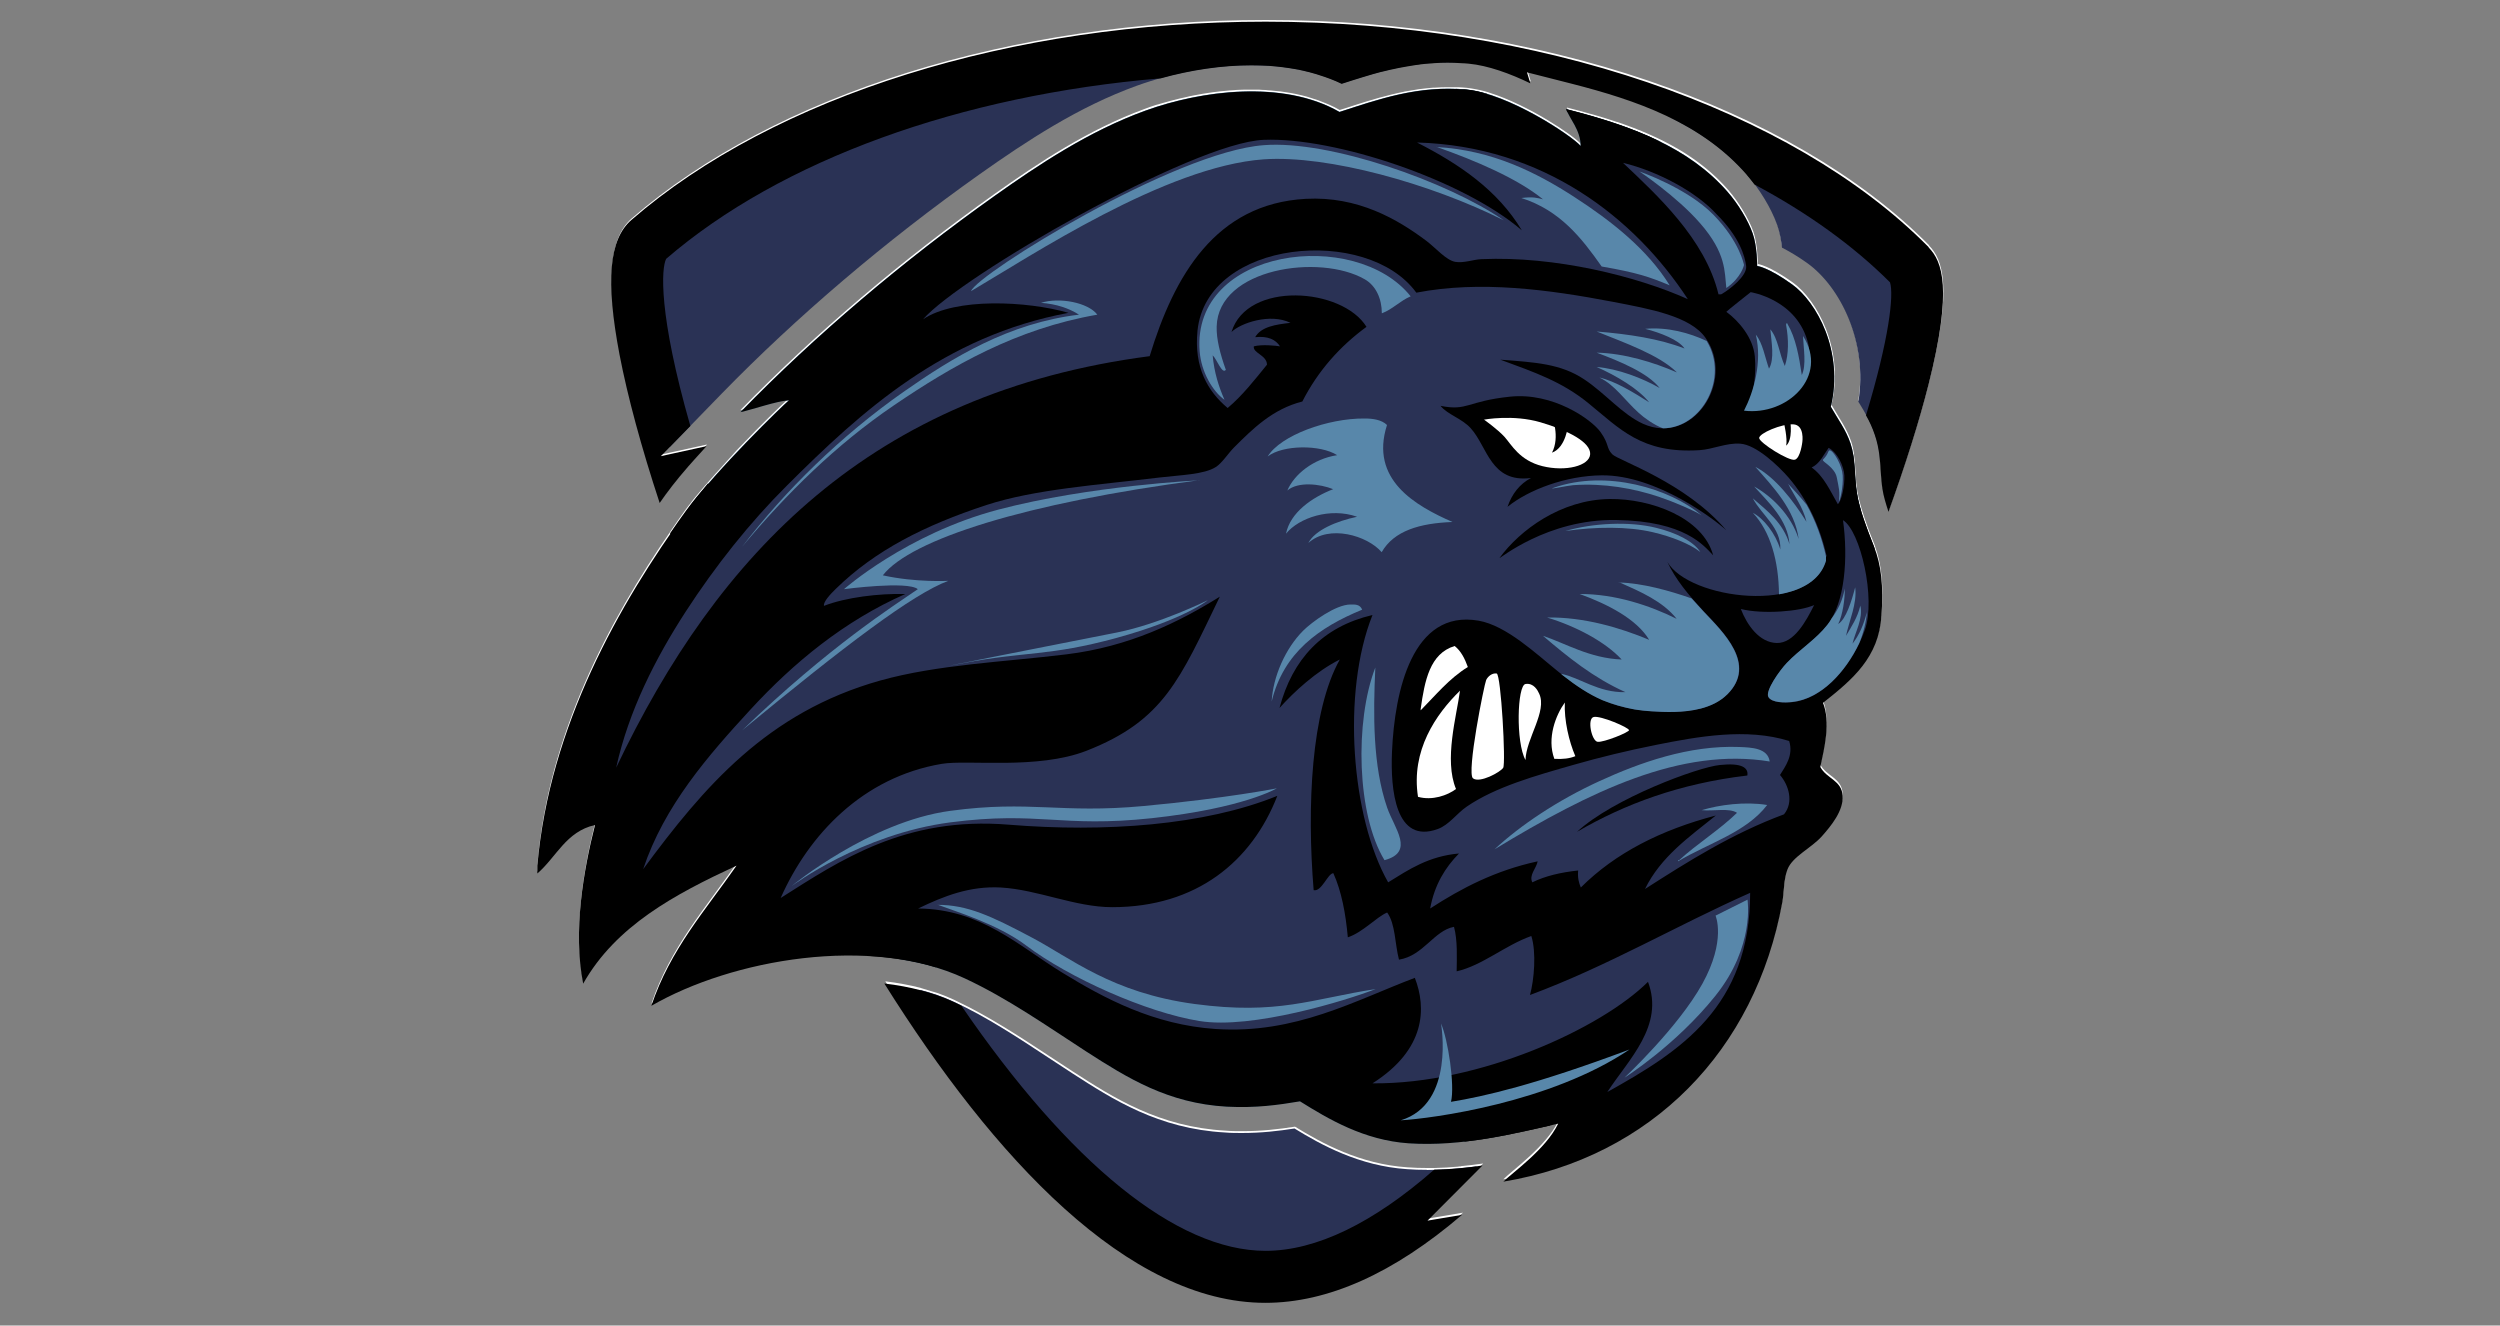
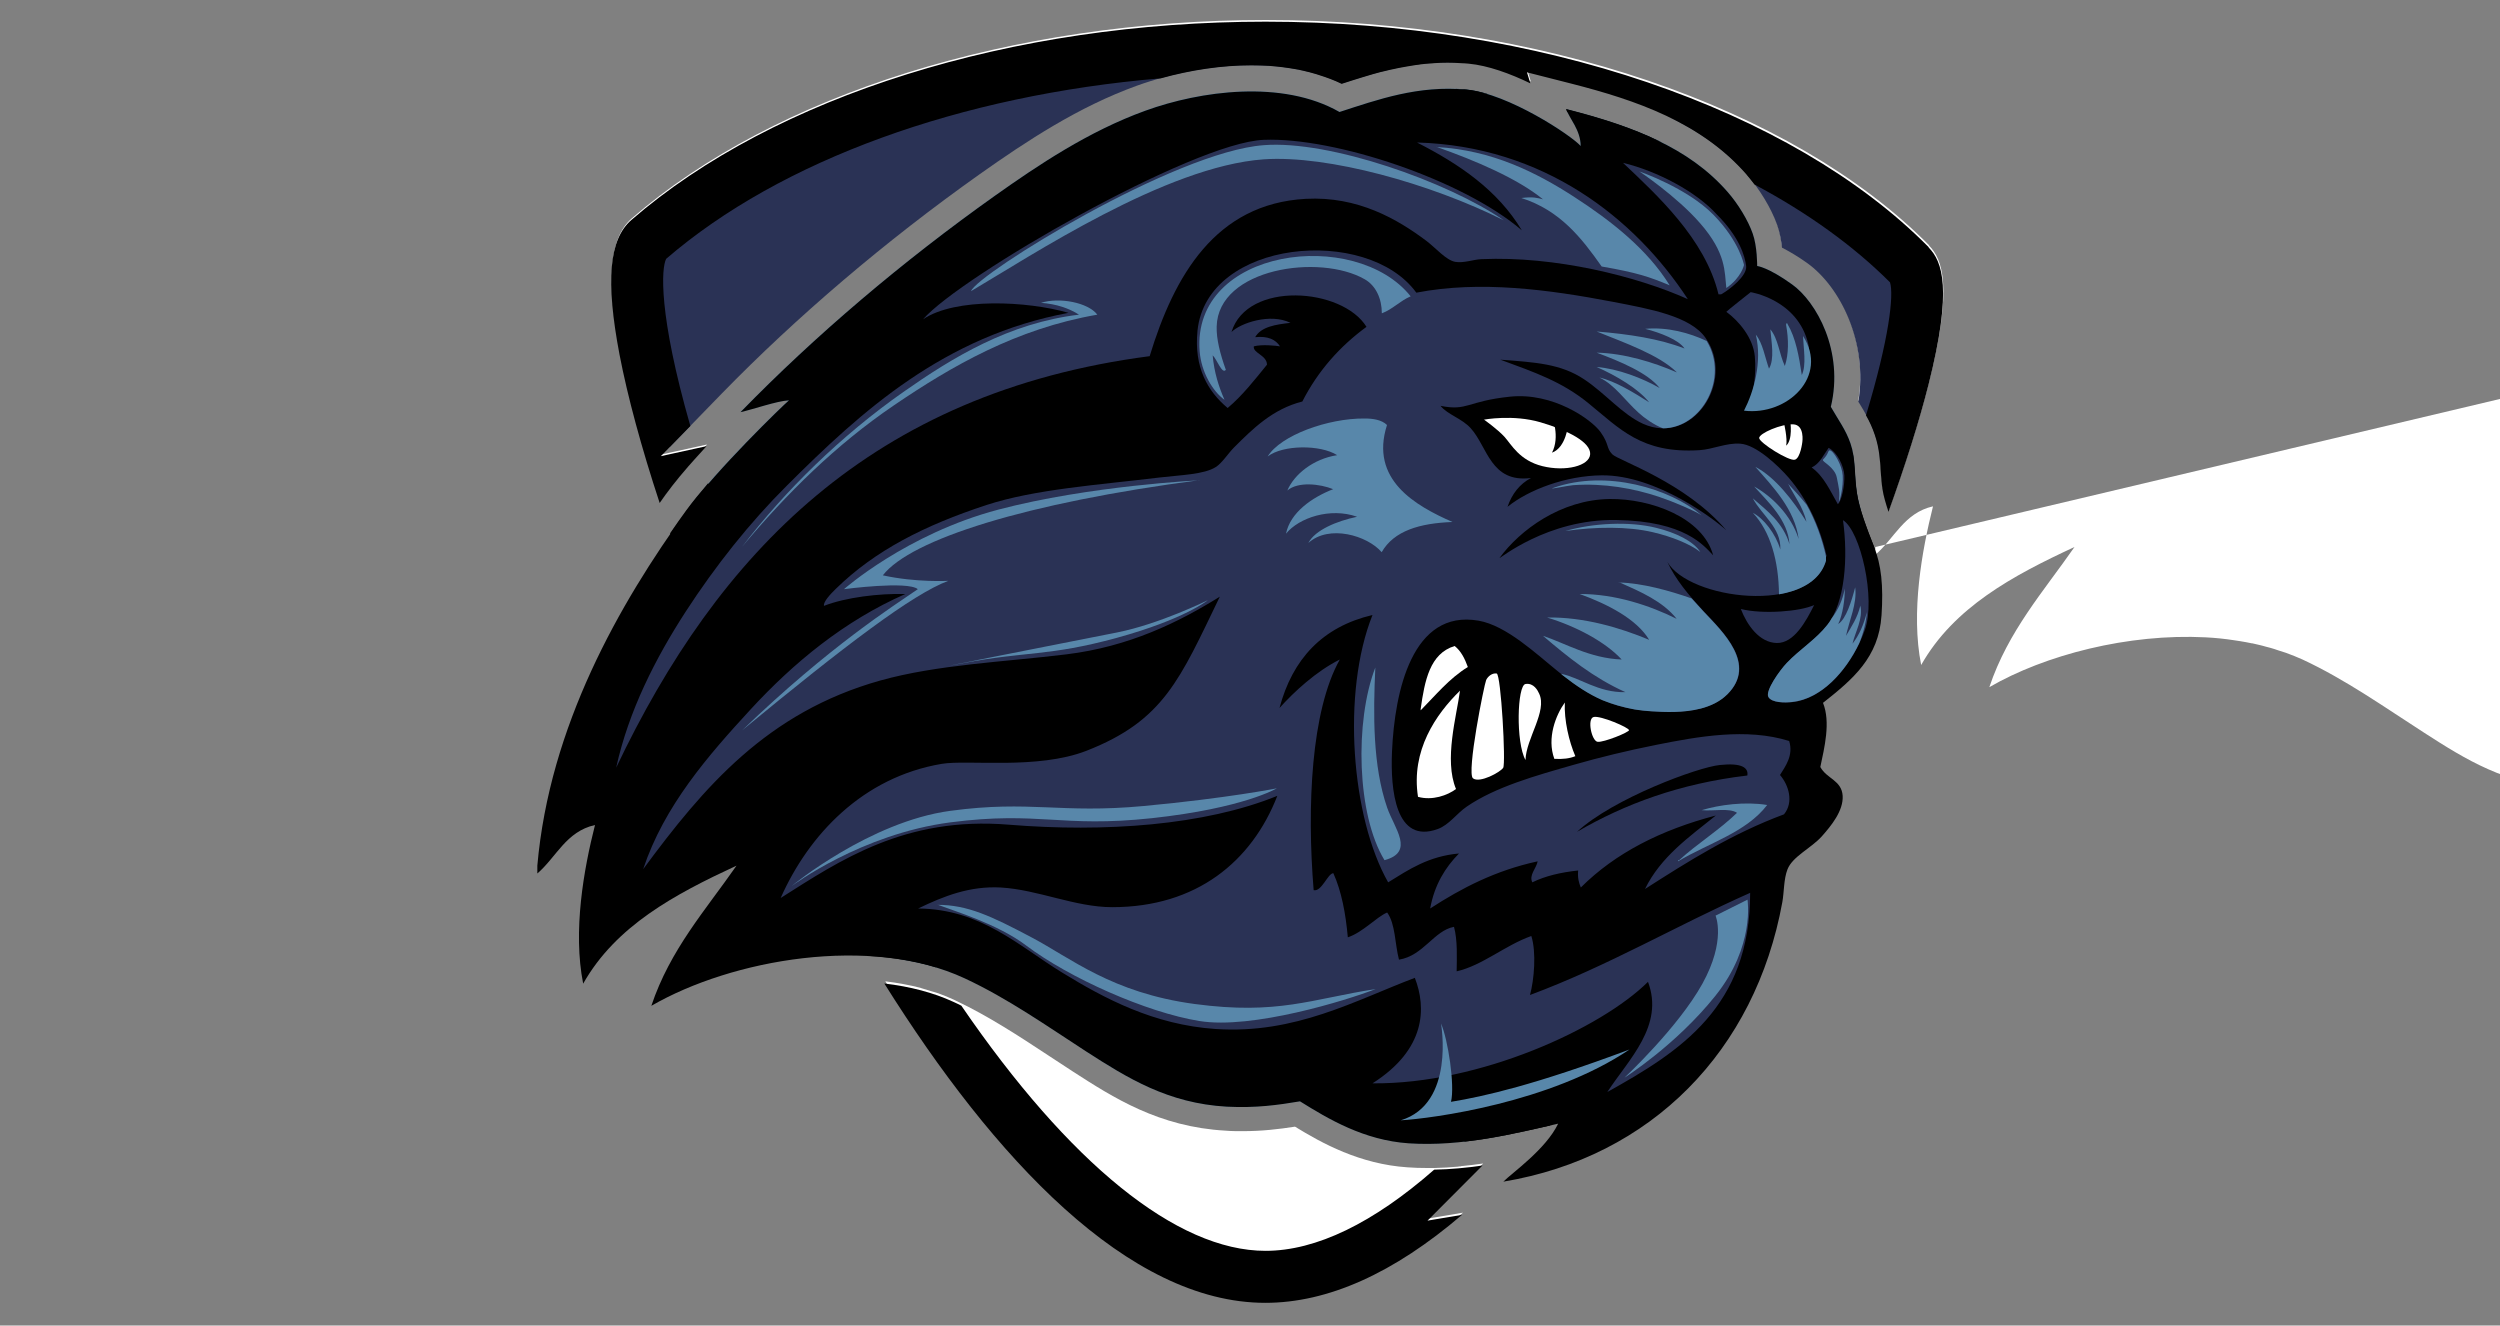
<svg xmlns="http://www.w3.org/2000/svg" id="Calque_1" viewBox="0 0 150 79.53">
  <rect x="0" y="0" width="150" height="79.53" fill="#808080" stroke="none" />
  <defs>
    <style>.cls-1{fill:#5887aa;}.cls-1,.cls-2,.cls-3,.cls-4,.cls-5,.cls-6{stroke-width:0px;}.cls-1,.cls-2,.cls-3,.cls-6{fill-rule:evenodd;}.cls-2{fill:#2a3255;}.cls-3,.cls-5{fill:#fff;}</style>
  </defs>
-   <path class="cls-3" d="m112.52,32.82c-.02-.06-.04-.12-.06-.17-.28-.69-.56-1.43-.77-2.14-.04-.15-.08-.29-.12-.44,0-.04-.02-.07-.03-.11-.04-.16-.07-.33-.1-.48-.03-.19-.05-.37-.07-.55,0-.05,0-.1-.01-.15-.01-.16-.02-.31-.03-.46-.01-.16-.02-.32-.03-.48,0-.05,0-.1-.01-.15-.01-.13-.03-.27-.05-.4,0-.03,0-.05,0-.08,0,0,0,0,0,0-.04-.24-.09-.48-.17-.72-.28-.82-.73-1.41-1.18-2.2.79-3.34-.88-6.3-2.32-7.34-1.45-1.04-2.1-1.11-2.1-1.11,0,0,0-1.18-.27-1.95-.28-.77-.87-1.76-1.51-2.5-1.72-1.97-4.01-3.17-6.65-4.07,0,0-.01,0-.02,0-.47-.16-.95-.31-1.44-.45-.02,0-.03,0-.05-.01-.5-.14-1-.28-1.52-.41.02.06.05.12.07.18,0,0,0,0,0,0,.24.51.78,1.16.79,2.02-.48-.54-3.15-2.34-5.48-3.08,0,0,0,0,.01,0-.02,0-.04,0-.06-.02-.19-.06-.38-.11-.56-.15-.05-.01-.1-.02-.15-.03-.21-.04-.42-.08-.61-.1-.19-.02-.37-.03-.55-.04-.06,0-.11,0-.17,0-.12,0-.25,0-.37,0,0,0-.02,0-.02,0-.02,0-.03,0-.05,0-.26,0-.52.01-.78.03-.03,0-.06,0-.09,0-.26.02-.51.05-.76.08-.05,0-.1.01-.15.02-.24.04-.48.08-.72.12-.05,0-.1.02-.15.03-.24.05-.48.1-.71.16-.03,0-.05.01-.08.02-.22.06-.44.11-.65.17-.05.01-.09.03-.14.04-.22.06-.43.13-.65.19-.06.02-.13.04-.19.06-.2.06-.4.13-.6.19-.27.09-.54.18-.81.26-.2-.12-.41-.22-.63-.32-.07-.03-.15-.06-.22-.09-.14-.06-.29-.12-.43-.17-.09-.03-.18-.06-.28-.09-.13-.04-.27-.09-.4-.13-.1-.03-.2-.05-.31-.08-.13-.03-.26-.06-.4-.09-.11-.02-.22-.04-.32-.06-.13-.02-.26-.04-.39-.06-.11-.02-.22-.03-.34-.04-.13-.01-.26-.03-.39-.04-.11,0-.23-.02-.34-.03-.13,0-.26-.01-.39-.02-.12,0-.23,0-.35,0-.03,0-.06,0-.09,0-.07,0-.14,0-.22,0-.18,0-.35,0-.53.01-.1,0-.21.01-.31.02-.17.01-.34.02-.5.04-.11.01-.21.02-.32.03-.16.02-.32.04-.49.06-.11.02-.22.03-.33.05-.16.02-.31.05-.47.08-.11.02-.22.04-.33.06-.15.03-.3.06-.45.1-.11.02-.21.05-.32.07-.15.04-.29.07-.44.11-.1.03-.2.05-.3.08-.16.04-.31.09-.46.13-.08.03-.17.05-.25.07-.23.07-.45.15-.66.23-3.41,1.24-6.46,3.28-9.04,5.11-5.5,3.91-10.76,8.36-15.26,12.98.77-.17,2.17-.67,2.91-.71-.02.02-.06.05-.11.1-.38.35-1.54,1.46-2.79,2.78-.01.01-.02.02-.03.03-.14.14-.28.29-.41.44-.02.03-.05.05-.07.08-.13.14-.26.28-.38.42-.03.04-.07.07-.1.11-.12.13-.24.26-.35.39-.04.05-.08.09-.13.14-.11.12-.21.24-.32.36-.04.05-.09.1-.13.15,0,0,0,0,0,0-.01.01-.02.03-.04.04-.06.07-.12.15-.19.22-.06.07-.11.13-.17.2-.01.02-.03.03-.04.05,0,0-.01.01-.02.02-.05.06-.1.13-.16.19-.06.07-.11.14-.17.2-.03.03-.05.07-.08.1,0,0,0,0,0,0-.04.05-.08.1-.11.14-.05.07-.1.13-.15.2-.02.02-.03.04-.05.06,0,0,0,0,0,0-.04.06-.09.12-.13.17,0,0,0,0,0,0-.31.43-.62.86-.92,1.31-.02.03-.04.05-.05.08,0,0,0,0,0,0-3.74,5.42-7.32,12.24-7.98,19.92v.47c1.14-.98,1.73-2.52,3.46-2.91-.66,2.64-1.34,6.35-.71,9.52,1.96-3.46,5.49-5.36,9.2-7.08-1.85,2.66-3.98,5.04-5.11,8.41,3.34-1.94,8.35-3.23,12.98-2.99,0,0,0,0,0,0,.59.03,1.17.09,1.74.18.11.02.22.03.33.05.24.04.47.08.7.13.01,0,.02,0,.03,0,.13.03.26.06.39.09.14.03.28.07.42.11.09.02.18.05.27.07.16.05.32.09.47.15.16.05.32.1.47.15.34.12.67.26.99.4,2.6,1.21,4.96,2.89,7.31,4.4,2.48,1.6,4.91,3.11,8.41,3.3.3.02.59.02.86.02.02,0,.04,0,.06,0,.02,0,.04,0,.06,0,.62,0,1.19-.04,1.73-.1.02,0,.04,0,.06,0,.27-.03.53-.06.79-.1.03,0,.05,0,.08-.01.25-.04.51-.08.76-.12,1.69,1.05,3.84,2.34,6.53,2.52.36.02.72.03,1.08.03.01,0,.03,0,.04,0,.37,0,.74-.02,1.1-.04.03,0,.06,0,.09,0,.34-.02.68-.06,1.01-.09,0,0,0,0,0,0,.01,0,.02,0,.04,0,.89-.1,1.77-.25,2.62-.42.02,0,.04,0,.05-.01.39-.08.77-.16,1.15-.24.13-.03.26-.06.39-.09.48-.11.95-.21,1.39-.32-.75,1.53-2.75,2.93-3.29,3.48,8.89-1.48,15.12-7.87,16.74-16.77.11-.6.09-1.37.31-1.97.29-.76,1.42-1.26,2.05-1.97.57-.64,1.31-1.53,1.26-2.44-.06-.94-.96-1.02-1.34-1.73.23-1.15.62-2.69.16-3.85,1.79-1.41,3.35-2.72,3.52-5.24.11-1.72,0-2.92-.4-4.01,0,0,0,0,0,0Z" />
+   <path class="cls-3" d="m112.52,32.82v.47c1.14-.98,1.73-2.52,3.46-2.91-.66,2.64-1.34,6.35-.71,9.52,1.96-3.46,5.49-5.36,9.2-7.08-1.85,2.66-3.98,5.04-5.11,8.41,3.34-1.94,8.35-3.23,12.98-2.99,0,0,0,0,0,0,.59.03,1.17.09,1.74.18.11.02.22.03.33.05.24.04.47.08.7.13.01,0,.02,0,.03,0,.13.03.26.06.39.09.14.03.28.07.42.11.09.02.18.05.27.07.16.05.32.09.47.15.16.05.32.1.47.15.34.12.67.26.99.4,2.6,1.21,4.96,2.89,7.31,4.4,2.48,1.6,4.91,3.11,8.41,3.3.3.02.59.02.86.02.02,0,.04,0,.06,0,.02,0,.04,0,.06,0,.62,0,1.19-.04,1.73-.1.02,0,.04,0,.06,0,.27-.03.53-.06.79-.1.03,0,.05,0,.08-.01.25-.04.51-.08.76-.12,1.69,1.05,3.84,2.34,6.53,2.52.36.02.72.03,1.08.03.01,0,.03,0,.04,0,.37,0,.74-.02,1.1-.04.03,0,.06,0,.09,0,.34-.02.68-.06,1.01-.09,0,0,0,0,0,0,.01,0,.02,0,.04,0,.89-.1,1.77-.25,2.62-.42.02,0,.04,0,.05-.01.39-.08.77-.16,1.15-.24.13-.03.26-.06.39-.09.48-.11.95-.21,1.39-.32-.75,1.53-2.75,2.93-3.29,3.48,8.89-1.48,15.12-7.87,16.74-16.77.11-.6.09-1.37.31-1.97.29-.76,1.42-1.26,2.05-1.97.57-.64,1.31-1.53,1.26-2.44-.06-.94-.96-1.02-1.34-1.73.23-1.15.62-2.69.16-3.85,1.79-1.41,3.35-2.72,3.52-5.24.11-1.72,0-2.92-.4-4.01,0,0,0,0,0,0Z" />
  <path class="cls-3" d="m87.65,69.98c-.06,0-.12.01-.18.02-.46.04-.92.07-1.39.08h0c-.15,0-.3,0-.45,0-.4,0-.8-.01-1.18-.04-2.86-.19-5.14-1.45-6.75-2.44-.97.15-1.97.27-3.15.27-.33,0-.67,0-1.01-.03-4.01-.22-6.75-1.99-9.17-3.55-.48-.31-.97-.63-1.45-.95-1.79-1.18-3.64-2.39-5.57-3.3-.03-.02-.07-.03-.1-.05-.3-.14-.62-.27-.95-.39-.13-.05-.27-.08-.4-.12-.21-.06-.41-.13-.62-.19-.02,0-.04-.01-.05-.02,0,0,0,0,0,0-.67-.17-1.37-.3-2.11-.39,6.57,10.48,14.64,19.16,22.86,19.16,3.75,0,7.7-1.77,11.8-5.28l-2.08.35,3.29-3.3c-.44.06-.88.12-1.33.16Z" />
  <path class="cls-3" d="m115.75,14.72C107.5,6.38,92.26,1.2,75.96,1.2c-15.22,0-29.45,4.45-38.05,11.9-1.34,1.16-1.55,3.65-.71,8.07.49,2.54,1.31,5.57,2.41,8.91.11-.16.22-.32.34-.48.26-.36.56-.74.88-1.13.04-.05.08-.09.12-.14.13-.15.26-.31.39-.46.03-.04.06-.07.1-.11.17-.19.34-.39.52-.58h0c.15-.17.31-.34.46-.51l-.64.14-2.1.46,1-1.03,2.64-2.71c4.49-4.61,9.84-9.17,15.47-13.16,2.84-2.01,5.94-4.05,9.42-5.31.48-.17.98-.33,1.48-.47.44-.12.88-.23,1.33-.33.02,0,.04,0,.07-.01.43-.09.87-.17,1.3-.23.01,0,.02,0,.03,0,.42-.06.83-.1,1.24-.14.08,0,.16-.01.24-.02.4-.03.81-.05,1.2-.05.33,0,.65.01.97.03.03,0,.05,0,.08,0h0c.6.04,1.17.11,1.73.22.05,0,.09.02.14.03.12.02.23.05.35.08.09.02.17.04.25.06.07.02.14.04.21.06.11.03.22.06.33.1.23.07.46.15.68.24,0,0,.02,0,.03,0,.23.09.45.18.66.28.38-.12.77-.25,1.17-.37.17-.05.33-.1.5-.15.07-.02.14-.04.2-.06.15-.04.29-.08.44-.12,0,0,0,0,.01,0,.12-.03.24-.06.35-.09.15-.04.3-.07.45-.1.09-.02.19-.04.29-.06.09-.02.18-.04.27-.05.09-.02.19-.03.28-.05.11-.02.22-.04.34-.05.05,0,.1-.02.15-.02.1-.01.19-.02.29-.04.18-.02.35-.04.53-.05.09,0,.17-.01.26-.02.27-.02.54-.03.82-.03s.53.01.8.03c.16,0,.31.02.47.03,1.16.11,2.48.59,3.7,1.18l-.2-.66,2.71.69c2,.51,4.03,1.13,5.91,2.05,0,0,0,0,0,0,.21.1.42.21.62.32,0,0,.01,0,.02.01.2.11.39.22.58.33.02.01.04.03.06.04.18.11.36.22.53.33.04.02.07.05.1.07.16.11.32.22.48.33.05.04.1.08.15.12.14.1.28.21.41.32.07.06.13.11.2.17.12.1.23.2.35.3.09.08.18.17.27.26.09.08.18.16.26.25.17.18.34.36.51.55.16.19.32.39.48.6,0,0,0,0,0,0,.57.76,1.06,1.64,1.33,2.4.16.44.25.95.3,1.39.41.21.92.5,1.52.93,1.98,1.42,3.64,4.75,3.06,8.32.02.02.03.05.05.07.14.24.29.48.43.73.09.15.17.32.25.48.01.03.03.05.04.08.09.19.17.39.24.6.06.18.11.35.15.52,0,.03.01.06.02.09.04.16.07.33.09.49,0,.02,0,.05,0,.07.05.34.07.67.09,1,.03.38.05.73.11,1.1.06.4.2.86.36,1.35,1.02-2.83,1.85-5.45,2.41-7.67,1.45-5.74.81-7.36,0-8.19Z" />
  <g id="blason">
    <g id="Fond">
      <path class="cls-1" d="m65.18,63.09c2.48,1.6,4.91,3.11,8.41,3.3.32.02.63.02.92.02,1.32,0,2.4-.16,3.48-.34,1.69,1.05,3.84,2.34,6.53,2.52.36.02.72.03,1.08.03,1.65,0,3.28-.24,4.82-.54,8.89-9.68,16.92-25.66,21.25-37.42-.11-.37-.2-.73-.25-1.07-.18-1.13-.08-2.07-.39-2.99-.28-.82-.73-1.41-1.18-2.2.79-3.34-.88-6.3-2.32-7.34-1.45-1.04-2.1-1.11-2.1-1.11,0,0,0-1.18-.27-1.95-.28-.77-.87-1.76-1.51-2.5-2.35-2.69-5.76-3.95-9.67-4.95.17.54.86,1.24.86,2.2-.58-.65-4.33-3.14-6.84-3.38-.38-.04-.76-.05-1.12-.05-2.42,0-4.52.75-6.51,1.39-1.55-.89-3.41-1.23-5.29-1.23-2.27,0-4.56.5-6.35,1.15-3.41,1.24-6.46,3.28-9.04,5.11-5.5,3.91-10.76,8.36-15.26,12.98.77-.17,2.17-.67,2.91-.71-.37.3-4.18,3.99-6,6.43,2.81,8.31,7.33,18.46,12.7,27.12,1.36.22,2.67.58,3.85,1.13,2.6,1.21,4.96,2.89,7.31,4.4Z" />
-       <path class="cls-2" d="m85.6,70.19c-.4,0-.8-.01-1.18-.04-2.86-.19-5.14-1.45-6.75-2.44-.97.15-1.97.27-3.15.27-.33,0-.67,0-1.01-.03-4.01-.22-6.75-1.99-9.17-3.55-.48-.31-.97-.63-1.45-.95-1.82-1.2-3.7-2.44-5.67-3.35-.62-.29-1.3-.53-2.03-.71,6.34,9.76,13.71,17.22,20.76,17.22,4.17,0,8.49-2.56,12.66-6.63-.97.13-1.97.22-3,.22Z" />
      <path class="cls-2" d="m43.3,23.62c4.49-4.61,9.84-9.17,15.47-13.16,2.84-2.01,5.94-4.05,9.42-5.31,2.22-.8,4.66-1.24,6.88-1.24,2.07,0,3.89.37,5.43,1.1,1.86-.6,3.95-1.27,6.37-1.27.27,0,.53.01.8.03-3.74-.59-7.67-.91-11.73-.91-15.41,0-29,4.57-37.03,11.52-1.27,1.1-.66,5.93,1.27,12.45l3.12-3.21Z" />
      <path class="cls-2" d="m104.81,10.47c.77.88,1.46,2.02,1.81,3,.16.44.25.95.3,1.39.41.21.92.5,1.52.93,1.98,1.42,3.64,4.75,3.06,8.32.02.02.03.05.05.07.34.56.7,1.14.96,1.91.17.48.24.93.29,1.37,2.02-6.09,2.79-10.55,1.82-11.54-3.53-3.57-8.46-6.6-14.36-8.85,1.69.83,3.26,1.91,4.56,3.39Z" />
    </g>
    <g id="contour">
      <path class="cls-4" d="m96.19,58.06c-2.82,4.24-5.62,7.74-8.34,10.44,1.82-.2,3.57-.61,5.15-.97.97-1.14,1.95-2.37,2.93-3.69,5.35-7.18,10.86-17.14,15.11-27.32.51-1.22.99-2.42,1.44-3.6-.02-.06-.04-.12-.06-.17-.41-1.04-.85-2.19-1.01-3.17-.13-.84-.11-1.57-.22-2.27-.5,1.5-1.1,3.15-1.81,4.97-3.53,9.06-8.34,18.46-13.2,25.77Z" />
      <path class="cls-4" d="m93.96,6.54c.02.06.05.12.07.18,1.97.52,3.86,1.13,5.67,1.82-1.72-.86-3.65-1.47-5.74-2Z" />
      <path class="cls-4" d="m87.39,5.32c.66.11,1.32.22,1.97.35-.48-.15-.95-.26-1.38-.3-.2-.02-.4-.03-.6-.04Z" />
      <path class="cls-4" d="m40.21,32c.28.81.58,1.63.89,2.46,2.47,6.63,6.3,15.14,10.96,22.89,1.43.08,2.82.3,4.11.69-1.22-1.9-2.43-3.93-3.63-6.11-3.97-7.18-7.61-15.51-10.05-22.94-.49.57-.94,1.12-1.3,1.61-.33.45-.66.92-.98,1.39Z" />
      <path class="cls-4" d="m85.66,73.23l3.29-3.3c-.94.14-1.91.23-2.9.25-3.64,3.19-7.07,4.87-10.12,4.87-5.33,0-11.78-5.26-18.25-14.71-.16-.08-.32-.16-.48-.23-1.19-.55-2.6-.92-4.14-1.1,6.57,10.48,14.64,19.16,22.86,19.16,3.75,0,7.7-1.77,11.8-5.28l-2.08.35Z" />
      <path class="cls-6" d="m115.72,14.83C107.47,6.49,92.23,1.3,75.93,1.3c-15.22,0-29.45,4.45-38.05,11.9-1.34,1.16-1.55,3.65-.71,8.07.49,2.54,1.31,5.57,2.41,8.91.11-.16.22-.32.34-.48.26-.36.56-.74.88-1.13.04-.05.08-.09.12-.14.13-.15.26-.31.39-.46.03-.04.06-.07.1-.11.17-.19.34-.39.52-.58h0c.15-.17.31-.34.46-.51l-.64.14-2.1.46,1.77-1.81c-1.93-6.75-1.74-9.48-1.45-10.03,6.88-5.93,17.67-9.82,29.68-10.83,1.8-.5,3.67-.78,5.42-.78.36,0,.71.01,1.05.03h0c.6.04,1.17.12,1.73.22.05,0,.09.02.14.03.12.02.23.05.35.08.09.02.17.04.25.06.07.02.14.04.21.06.11.03.22.06.33.1.48.15.94.32,1.37.53.38-.12.77-.25,1.17-.37.17-.05.33-.1.5-.15.07-.02.14-.04.2-.06.15-.04.29-.08.44-.12.11-.03.23-.06.34-.08.16-.04.32-.08.49-.11.18-.04.36-.08.55-.11.09-.02.19-.03.28-.05.16-.03.33-.05.49-.08.1-.01.19-.02.29-.04.18-.02.35-.04.53-.05.09,0,.17-.01.26-.02.27-.02.54-.03.81-.03s.53.01.8.03c.16,0,.32.02.47.03,1.16.11,2.48.59,3.7,1.18l-.2-.66,2.71.69c3.82.98,7.73,2.31,10.46,5.44.16.19.32.39.48.6,3.17,1.69,5.92,3.66,8.13,5.87.24.75-.05,3.38-1.44,7.98.2.35.38.73.53,1.18.26.76.31,1.47.35,2.16.03.38.05.73.11,1.1.06.4.2.86.36,1.35,1.02-2.83,1.85-5.45,2.41-7.67,1.45-5.74.81-7.36,0-8.19Z" />
    </g>
  </g>
  <g id="lion">
    <path class="cls-6" d="m112.89,36.93c-.16,2.51-1.72,3.83-3.51,5.24.47,1.17.08,2.7-.16,3.85.38.71,1.28.79,1.34,1.73.05.9-.69,1.8-1.26,2.44-.63.7-1.75,1.2-2.05,1.97-.23.59-.2,1.36-.31,1.97-1.62,8.9-7.85,15.29-16.74,16.77.55-.55,2.55-1.94,3.29-3.48-2.63.6-5.79,1.39-8.96,1.18-2.69-.18-4.83-1.46-6.53-2.52-1.32.22-2.63.41-4.4.32-3.51-.2-5.94-1.71-8.41-3.3-2.35-1.52-4.71-3.19-7.31-4.4-5.63-2.62-13.96-1.15-18.8,1.65,1.13-3.38,3.26-5.75,5.11-8.41-3.71,1.72-7.24,3.61-9.2,7.08-.63-3.17.04-6.88.71-9.52-1.74.39-2.32,1.93-3.46,2.91v-.47c.73-8.35,4.9-15.69,8.97-21.31,1.77-2.44,5.76-6.3,6.13-6.61-.74.04-2.14.54-2.91.71,4.5-4.62,9.75-9.07,15.26-12.98,2.58-1.83,5.63-3.88,9.04-5.11,3.28-1.19,8.22-1.88,11.64.08,2.29-.74,4.72-1.62,7.63-1.34,2.51.25,6.26,2.73,6.84,3.38,0-.96-.69-1.66-.86-2.2,3.92,1,7.32,2.26,9.67,4.95.65.74,1.24,1.73,1.51,2.5.28.77.27,1.95.27,1.95,0,0,.66.07,2.1,1.11,1.45,1.04,3.12,4,2.32,7.34.45.79.9,1.38,1.18,2.2.32.92.22,1.86.39,2.99.15.98.59,2.12,1.01,3.17.45,1.13.58,2.37.46,4.18Z" />
  </g>
  <path id="face" class="cls-2" d="m109.56,33.39v.24c-.93,3.27-8.23,2.35-9.52.08.48,1.04,1.25,1.97,2.2,2.99,1.12,1.2,3.22,3.15,1.41,4.95-1.17,1.17-3.26,1.11-4.56,1.02-2.33-.16-3.71-.86-5.58-2.36-1.32-1.06-3.12-2.78-4.8-3.07-3.97-.69-5.03,4.22-5.19,7.86-.1,2.3.21,5.57,2.75,4.64.68-.25,1.13-.93,1.73-1.34,1.72-1.18,4.1-1.85,6.45-2.52,1.57-.45,3.19-.84,4.88-1.18,2.55-.51,5.47-1.04,8.02-.24.27.87-.23,1.52-.55,2.04.52.6.84,1.63.24,2.36-3.12,1.16-5.73,2.81-8.34,4.48.95-1.94,2.65-3.12,4.25-4.41-3.28.86-6.03,2.25-8.1,4.32-.12-.28-.2-.58-.16-1.02-1.04.11-1.98.33-2.75.71-.22-.43.25-.85.32-1.26-2.54.55-4.57,1.61-6.45,2.83.26-1.42.9-2.46,1.73-3.3-1.83.16-3.02.97-4.25,1.73-2.21-3.88-2.8-11.38-.94-16.04-3.01.71-4.8,2.65-5.58,5.58.88-.98,2.2-2.2,3.62-2.91-1.73,3.08-1.98,8.84-1.57,13.84.48.11.84-1,1.18-1.02.49,1.08.74,2.41.87,3.85.92-.31,1.69-1.2,2.36-1.49.5.68.46,1.89.71,2.83,1.47-.24,2.09-1.74,3.3-1.97.22.79.17,1.87.16,2.67,1.54-.35,2.9-1.56,4.48-2.12.31.97.17,2.63-.08,3.54,4.7-1.75,8.75-4.15,13.21-6.13,0,6.84-4.18,9.51-8.57,11.95,1.28-1.96,3.43-3.98,2.44-6.61-2.8,2.78-10.08,6.15-16.53,6.09,3.21-2.04,3.24-4.53,2.54-6.33-3.57,1.35-7.17,3.39-11.95,3.07-3.72-.25-6.69-1.84-9.2-3.38-2.59-1.58-4.87-3.82-8.65-3.85,1.54-.75,3.11-1.36,4.96-1.26,2.23.13,4.46,1.18,6.68,1.18,5.07,0,8.38-2.75,9.91-6.68-4.37,1.78-10.38,2.2-16.12,1.73-6.22-.51-10.13,2.15-13.68,4.4,1.68-3.79,4.92-7.25,9.67-8.05,1.57-.26,5.73.36,8.67-.78,4.66-1.82,5.61-4.29,8.01-9.25-2.49,1.55-5.45,3-9.2,3.46-3.75.46-7.73.61-11.17,1.57-6.8,1.91-10.59,6.39-14.23,11.32,1.26-3.8,3.9-6.82,6.45-9.59,2.58-2.8,5.62-5.31,9.28-6.92-1.59-.04-3.57.2-4.88.71-.06-.23.39-.71.71-1.02,2.35-2.3,5.32-3.81,9.04-5.03,2.9-.95,6.76-1.21,10.38-1.65,1.26-.15,2.68-.18,3.38-.63.38-.24.73-.81,1.1-1.18,1.11-1.11,2.31-2.3,4.09-2.75.94-1.84,2.25-3.31,3.85-4.48-1.46-2.36-7.16-2.77-8.1.31.53-.53,2.32-1.15,3.54-.55-.89.1-1.76.23-2.12.86.76-.08,1.23.14,1.49.55-.25-.04-1.08-.13-1.57,0-.07.41.78.52.79,1.1-.74.91-1.46,1.84-2.36,2.6-1.2-1-2.03-2.44-1.81-4.64.56-5.48,10.18-6.34,13.13-2.28,3.83-.74,7.92-.19,11.8.55,2.23.43,4.64.86,5.55,2.16,1.83,2.6-.78,6.49-3.74,5.16-1.26-.57-2.27-1.83-3.54-2.67-1.41-.94-2.93-1.02-5.03-1.18,2.06.76,3.68,1.31,5.27,2.6,1.9,1.54,3.2,3.05,6.68,2.83.8-.05,1.62-.45,2.44-.39.97.06,2.31,1.35,2.91,2.04,1.12,1.3,1.89,2.96,2.28,4.72Z" />
  <path id="menton" class="cls-6" d="m103.19,45.9c1.31-.14,1.73.16,1.65.63-4.05.48-7.36,1.71-10.22,3.38,2.18-2.01,7.26-3.88,8.57-4.01Z" />
  <path id="oeil" class="cls-6" d="m90.6,23.8c2.58-.27,4.88,1.36,5.43,2.12.54.76.33.95.71,1.34.36.37,4.4,1.68,6.84,4.56-.65-.61-4.19-3.33-7.47-3.3-2.15.02-4.39.86-5.66,1.89.27-.78.73-1.37,1.41-1.73-2.43.31-2.6-1.87-3.62-2.99-.55-.6-1.37-.8-1.81-1.34,1.63.33,1.58-.28,4.17-.55Z" />
  <path id="cil" class="cls-6" d="m102.79,33.32c-.55-.57-1.68-2.06-5.82-2.12-4.14-.07-7.03,2.37-7,2.28,1.22-1.67,3.67-3.5,6.61-3.54,2.48-.03,5.6,1.12,6.21,3.38Z" />
  <path id="dessus_criniere" class="cls-2" d="m75.82,8.39c4.27-.17,11.98,2.41,15.49,5.43-1.45-2.41-3.74-3.97-6.29-5.27,7.58.21,13.07,4.53,16.25,9.4-3.04-1.37-7.96-2.6-12.39-2.4-.48.02-1.06.25-1.57.16-.55-.1-1.16-.83-1.73-1.26-1.72-1.29-4.1-2.69-7.24-2.52-5.41.3-7.89,4.61-9.36,9.44-16.72,2.18-25.92,11.88-32.01,24.69.75-3.42,2.37-6.58,4.17-9.36,1.8-2.77,3.85-5.35,6.06-7.55,4.49-4.49,9.46-8.99,16.91-10.38-2.47-.71-6.79-.93-8.73.39,2.24-2.58,16.18-10.61,20.45-10.77Z" />
  <path class="cls-2" d="m103,12.86c1.38,1.37,1.7,2.53,1.77,3.11.06.59-1,1.41-1.5,1.69h-.16c-.8-3.34-3.74-6-5.73-7.89,2.07.5,4.4,1.74,5.62,3.09Z" />
  <path class="cls-2" d="m108.5,20.66c.43,1.89-1.71,4.05-3.74,3.85.44-.66.63-1.99.53-3.12-.1-1.13-.98-2.15-1.71-2.68,0-.03,1.46-1.18,1.46-1.18,0,0,2.84.44,3.46,3.13Z" />
  <path class="cls-2" d="m106.61,38.58c-1.05-.02-1.79-1.08-2.16-2.04,1.32.33,3.58.15,4.4-.24-.48.96-1.2,2.3-2.24,2.28Z" />
  <path class="cls-2" d="m110.66,28.52c.03.54-.14,1.51-.39,1.73-.46-.8-.84-1.68-1.57-2.2.5-.24.71-.76,1.02-1.18.55.31.91,1.11.94,1.65Z" />
  <path class="cls-2" d="m111.89,37.8c-.67,1.9-2.31,4.11-4.37,4.33-.42.04-1.22.05-1.42-.31-.19-.36.67-1.58,1.11-2.04.77-.81,1.75-1.41,2.43-2.28,1.07-1.37,1.25-4.04.94-6.29,1.05.65,1.98,4.71,1.31,6.6Z" />
  <path id="gauche" class="cls-5" d="m89.03,25.18s1.75-.33,3.41.16c1.66.49,3.01,1.2,2.97,1.91-.04.71-1.48,1.06-2.86.72-1.38-.34-1.86-1.29-2.28-1.76-.42-.46-1.24-1.04-1.24-1.04Z" />
  <path id="droit" class="cls-5" d="m105.55,26.28c0-.28,1.34-.86,2.04-.82.7.03.55,1.06.55,1.06,0,0-.11.95-.44,1.06-.34.12-2.15-1.02-2.15-1.3Z" />
  <path class="cls-6" d="m107.04,25.39s.22.92.13,1.35c.41-.36.25-1.44.25-1.44l-.38.09Z" />
  <path class="cls-6" d="m93.12,24.99s.5,1.21,0,2.17c.85-.31.97-1.69.97-1.69l-.97-.48Z" />
  <path class="cls-5" d="m87.6,41.44c-.2,1.51-.97,4.15-.24,5.9-.5.38-1.42.71-2.28.47-.43-2.78,1.07-4.95,2.52-6.37Z" />
  <path class="cls-5" d="m97.75,43.8c0,.14-1.53.75-1.89.71-.36-.04-.65-1.39-.24-1.49.41-.1,2.13.64,2.12.79Z" />
  <path class="cls-5" d="m91.53,41.04c.5-.08.74.4.82.58.5,1.05-.79,2.7-.82,3.98-.59-1.05-.5-4.48,0-4.56Z" />
  <path class="cls-5" d="m89.8,40.41c.26.04.56,5.41.39,5.66-.17.26-1.41.94-1.81.63-.4-.31.68-5.67.79-5.9.11-.23.37-.43.63-.39Z" />
  <path class="cls-5" d="m85.24,42.54c.24-1.7.55-3.33,2.04-3.78.38.3.61.76.79,1.26-1.12.69-1.93,1.69-2.83,2.6v-.08Z" />
  <path class="cls-5" d="m93.89,42.15c-.05,1.06.25,2.34.63,3.22-.34.14-.75.19-1.26.16-.46-1.24.09-2.63.63-3.38Z" />
  <path class="cls-1" d="m104.22,48.77c-.45-.31-1.43-.09-2.12-.16,1.05-.32,2.61-.53,3.93-.31-1.26,1.65-3.53,2.29-5.35,3.38-.01-.07.03-.07.08-.08,1.1-1,2.4-1.8,3.46-2.83Z" />
-   <path class="cls-1" d="m106.19,45.69c-5.32-.87-10.77,1.78-16.52,5.27,1.56-1.45,3.8-2.95,6.29-4.09,2.42-1.11,5.38-2.17,8.41-2.05.72.03,1.69.06,1.81.86Z" />
  <path class="cls-1" d="m111.55,38.6c.26-.63.42-1.27.46-1.87-.18.74-.46,1.38-.86,1.89.16-.7.65-1.5.47-2.28-.17.72-.53,1.25-.86,1.81.19-.91.68-1.95.55-2.91-.21.81-.55,1.92-1.02,2.2.27-.52.42-1.57.39-2.12-.12.71-.41,1.28-.78,1.78-.08.14-.16.27-.26.39-.68.87-1.66,1.47-2.43,2.28-.44.46-1.3,1.68-1.11,2.04.19.36,1,.36,1.42.31,1.78-.19,3.23-1.85,4.03-3.52Z" />
  <path class="cls-1" d="m97.14,34.93c1.31.58,2.63,1.15,3.46,2.2-1.59-.79-3.69-1.5-5.82-1.49,1.66.6,3.42,1.5,4.17,2.75-1.72-.72-3.92-1.38-6.13-1.34,1.76.53,3.51,1.47,4.48,2.52-1.92-.07-3.41-.99-4.72-1.42,1.5,1.28,3.03,2.52,4.95,3.38-1.64.04-2.74-.88-3.86-1.1.03.03.05.05.08.08.84.66,1.59,1.15,2.39,1.5.59.24,1.25.43,1.94.56.32.05.65.09,1,.11.81.05,1.93.1,2.94-.16,0,0,0,0,.01,0,.61-.16,1.17-.42,1.61-.86,1.8-1.8-.29-3.76-1.41-4.95-.25-.27-.49-.53-.72-.79-.02-.02-.04-.03-.06-.03-1.26-.44-2.91-.91-4.33-.94Z" />
  <path class="cls-1" d="m99.16,31.93c-1.5-.35-3.42-.33-5.24-.07,1.66-.48,3.85-.59,5.45-.19,1.18.29,2.22.79,2.65,1.45-.62-.48-1.7-.92-2.86-1.19Z" />
  <path class="cls-1" d="m99.54,29.81c-1.53-.51-3.31-.83-5.15-.7-.3.02-1.61.3-1.18.16,3.18-1.12,7,.05,8.89,1.65-.44-.28-1.62-.79-2.56-1.11Z" />
  <path class="cls-1" d="m81.41,31c-1.59-.56-3.47.06-4.25,1.02.26-1.27,1.55-2.17,2.83-2.67-.79-.32-2.11-.47-2.75.08.41-.97,1.56-1.9,2.99-2.12-1-.64-3.26-.63-4.17.08.76-1.26,3.6-2.3,5.82-2.28.47,0,1.02.07,1.34.39-1.05,3.28,1.7,4.84,3.93,5.82-1.95.07-3.51.52-4.25,1.81-.86-1-3.16-1.68-4.4-.55.4-.78,1.72-1.32,2.91-1.57Z" />
  <path class="cls-1" d="m109.56,33.39c-.24-1.09-.63-2.15-1.16-3.1-.35-.44-.73-.85-1.11-1.26.38.75.88,1.37,1.1,2.28-.8-1.28-1.88-2.68-3.07-3.3,1.06,1.2,2.37,2.56,2.6,4.33-.45-1.44-1.62-2.57-2.67-3.15.86.95,2.02,2.01,2.12,3.46-.38-1.27-1.32-1.99-2.2-2.75.52,1,1.71,1.75,1.65,3.07-.28-.95-1.01-1.88-1.65-2.2,1.07,1.13,1.55,2.92,1.57,4.89.31-.05.61-.13.89-.22.95-.33,1.67-.9,1.93-1.8v-.24Z" />
  <path class="cls-1" d="m64.74,18.88c-.61-.39-1.36-.64-2.28-.71,1.1-.35,2.83-.02,3.38.71-4.87.84-8.76,3.1-12.19,5.43-3.49,2.37-6.45,5.3-9.12,8.49,2.55-3.34,5.93-6.66,9.67-9.28,2.95-2.07,6.34-4.14,10.54-4.64Z" />
  <path class="cls-1" d="m82.52,40.04c-.13,2.82-.16,5.9.71,8.42.44,1.26,1.67,2.66-.16,3.15-1.66-2.71-1.8-8.31-.55-11.56Z" />
  <path class="cls-1" d="m75.83,8.71c3.94-.31,11.03,2.19,14.4,4.51-4.36-2.19-10.55-3.93-14.41-3.66-5.88.42-13.97,5.8-17.56,7.91.38-1.04,12.24-8.38,17.58-8.76Z" />
  <path class="cls-1" d="m86.17,8.82c3.35.18,6.01,1.53,8.26,2.98,2.23,1.44,4.42,3.16,5.75,5.32-1.21-.51-1.99-.77-4.08-1.13-1.21-1.72-2.5-3.37-4.82-4.11.72-.09.98,0,1.3.08-1.53-1.25-4.06-2.33-6.4-3.15Z" />
-   <path class="cls-1" d="m81.73,36.58c-2.58,1.06-4.72,2.57-5.43,5.51.08-1.5.83-3.19,1.89-4.25.51-.51,1.94-1.56,2.83-1.57.26,0,.57-.03.71.31Z" />
  <path class="cls-1" d="m84.64,17.78c-.64.27-1.07.77-1.73,1.02,0-.88-.36-1.66-1.02-2.04-2.71-1.56-8.8-.67-8.89,2.83-.02.75.2,1.62.55,2.6-.23.29-.54-.65-.79-.87.09,1.04.37,1.89.71,2.67-.71-.51-1.4-1.68-1.49-2.91-.49-6.21,9.35-7.45,12.66-3.3Z" />
  <path class="cls-1" d="m100.6,22.34c-1.35-.59-3.15-1.15-4.8-1.18,1.39.52,3.05,1.2,3.78,2.12-1.03-.59-2.51-1.16-3.78-1.26,1.18.52,2.51,1.31,3.15,2.12-.88-.56-2.03-1.27-2.99-1.49.93.44,1.54,1.38,2.36,2.12.31.29.94.74,1.46.93,2.32-.02,3.98-3.02,2.62-5.24-1.04-.49-2.35-.85-3.69-.73.9.23,2.02.66,2.36,1.18-1.51-.59-3.33-.86-5.27-1.02,1.68.68,3.74,1.4,4.8,2.44Z" />
  <path class="cls-1" d="m108.1,22.52c.3-.6.11-1.62.08-2.36,1.56,2.41-.93,4.8-3.54,4.48.59-1.15,1.1-2.91.71-4.56.42.52.54,1.34.79,2.04.34-.57.15-1.58.08-2.36.47.55.54,1.5.87,2.2.24-.71.23-1.61.08-2.44-.02-.14.07-.16.08-.08.49.82.69,1.93.86,3.07Z" />
  <path class="cls-1" d="m98.34,10.28s2.87.98,4.46,2.6c1.59,1.62,1.84,3.02,1.84,3.02,0,0-.15.75-1.06,1.38-.11-.97,0-2.08-1.56-3.87-1.41-1.63-3.68-3.14-3.68-3.14Z" />
  <path class="cls-1" d="m109.37,27.59c.18-.2.24-.27.34-.51.12-.28.67.53.82,1.21.12.57-.07,1.59-.2,1.82.08-.64,0-.81-.12-1.45-.12-.64-.92-.97-.83-1.07Z" />
  <path class="cls-1" d="m71.96,28.82s-6.56.31-12.07,1.76c-5.51,1.46-9.25,4.77-9.25,4.77,0,0,3.82-.51,4.43,0-1.39.96-5.3,3.42-10.53,8.46,6.16-5.08,10.23-8.17,12.36-8.96,0,0-1.94.11-3.93-.33,1.67-2.16,8.61-4.35,19-5.71Z" />
  <path class="cls-1" d="m72.47,36.01s-1.38,1.14-5.46,2.26c-4.09,1.12-5.46.8-9.18,1.51-3.72.71,6.6-1.32,9.18-1.83,2.58-.51,5.46-1.94,5.46-1.94Z" />
  <path class="cls-1" d="m56.25,54.28c.97.37,3.6,1.15,5.32,2.45,2.57,1.94,7.23,4.02,10.39,4.53,3.16.52,8.84-1.24,10.59-1.92-3.86.6-5.88,1.57-10.87.9-4.99-.67-7.43-2.76-9.81-4.01-2.38-1.26-3.82-1.94-5.62-1.94Z" />
  <path class="cls-1" d="m86.46,61.41s.87,4.82-2.42,5.81c1.88-.11,8.98-1.05,13.73-4.25-5.66,2.12-8.71,2.81-10.71,3.14.24-.99-.18-3.74-.6-4.7Z" />
  <path class="cls-1" d="m102.93,54.94l1.92-.96s.46,2.79-1.92,5.76c-2.38,2.98-5.46,4.92-5.46,4.92,0,0,3.22-3.01,4.67-5.63,1.45-2.62.79-4.1.79-4.1Z" />
  <path class="cls-1" d="m47.54,53.13s4.65-3.83,9.48-4.48c4.83-.65,6.58.18,11.61-.29,5.03-.47,7.98-1.06,7.98-1.06,0,0-1.98,1.19-7.49,1.79-5.51.59-6.73-.44-12.09.25-5.36.7-9.48,3.79-9.48,3.79Z" />
</svg>